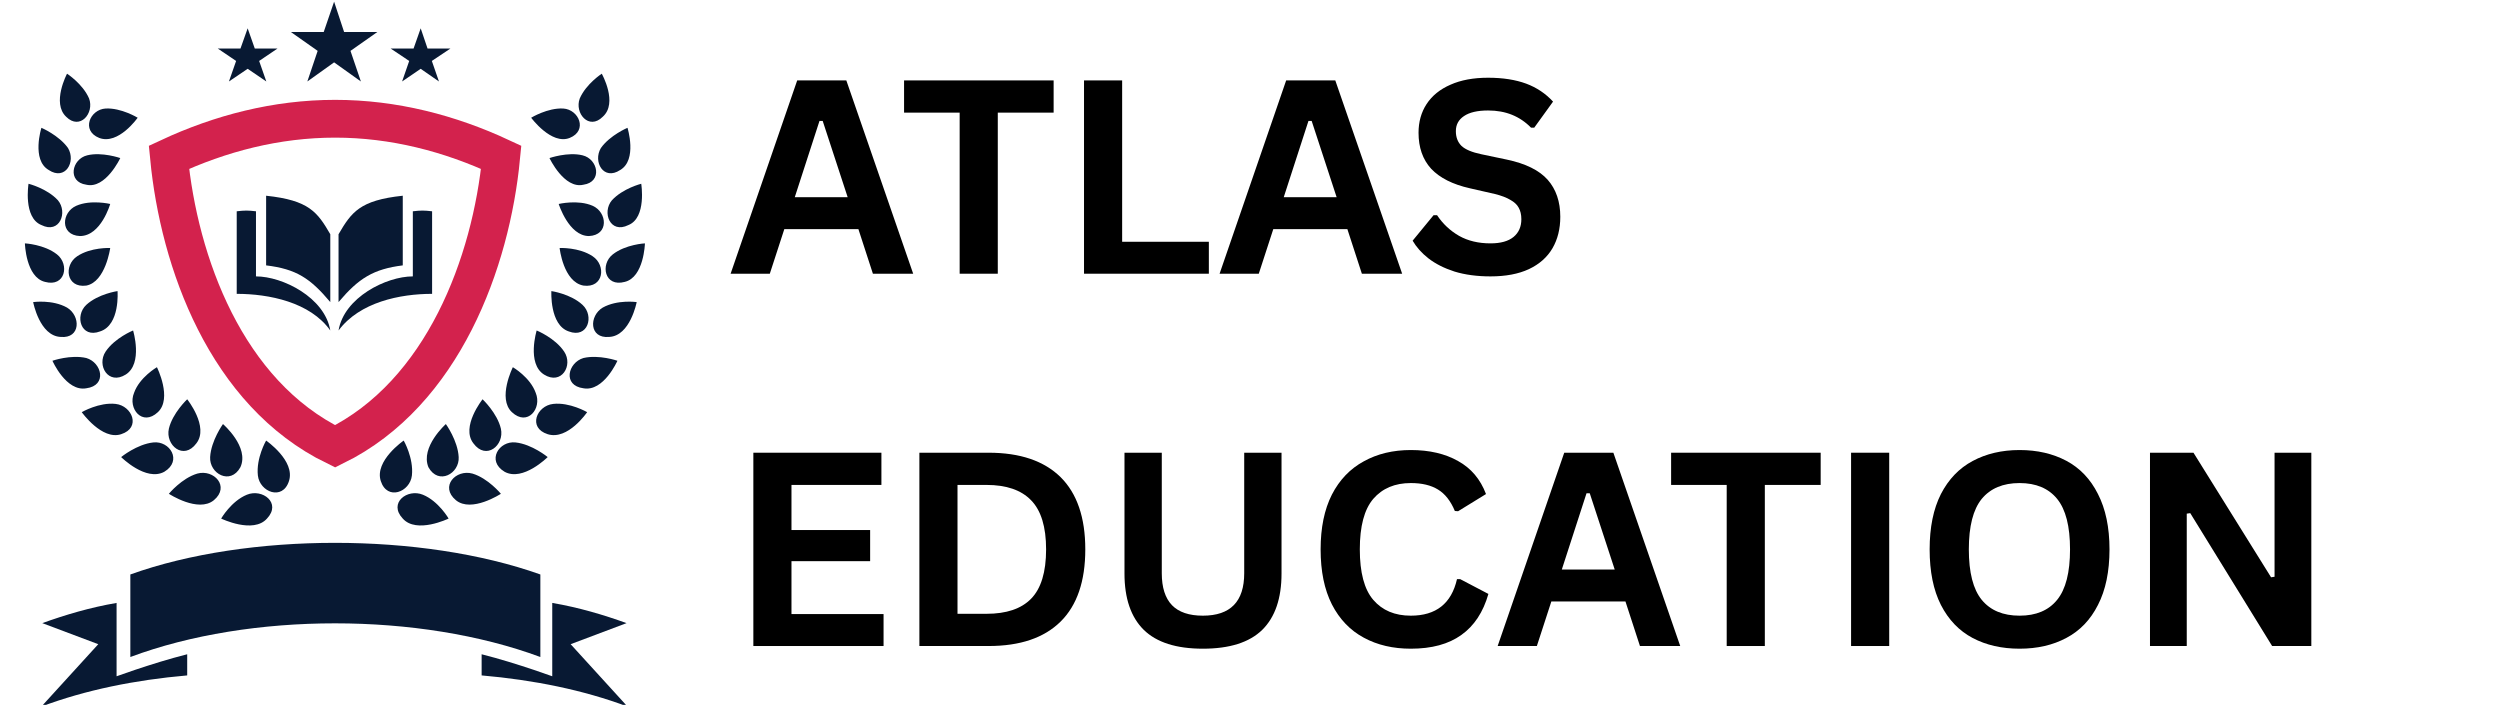
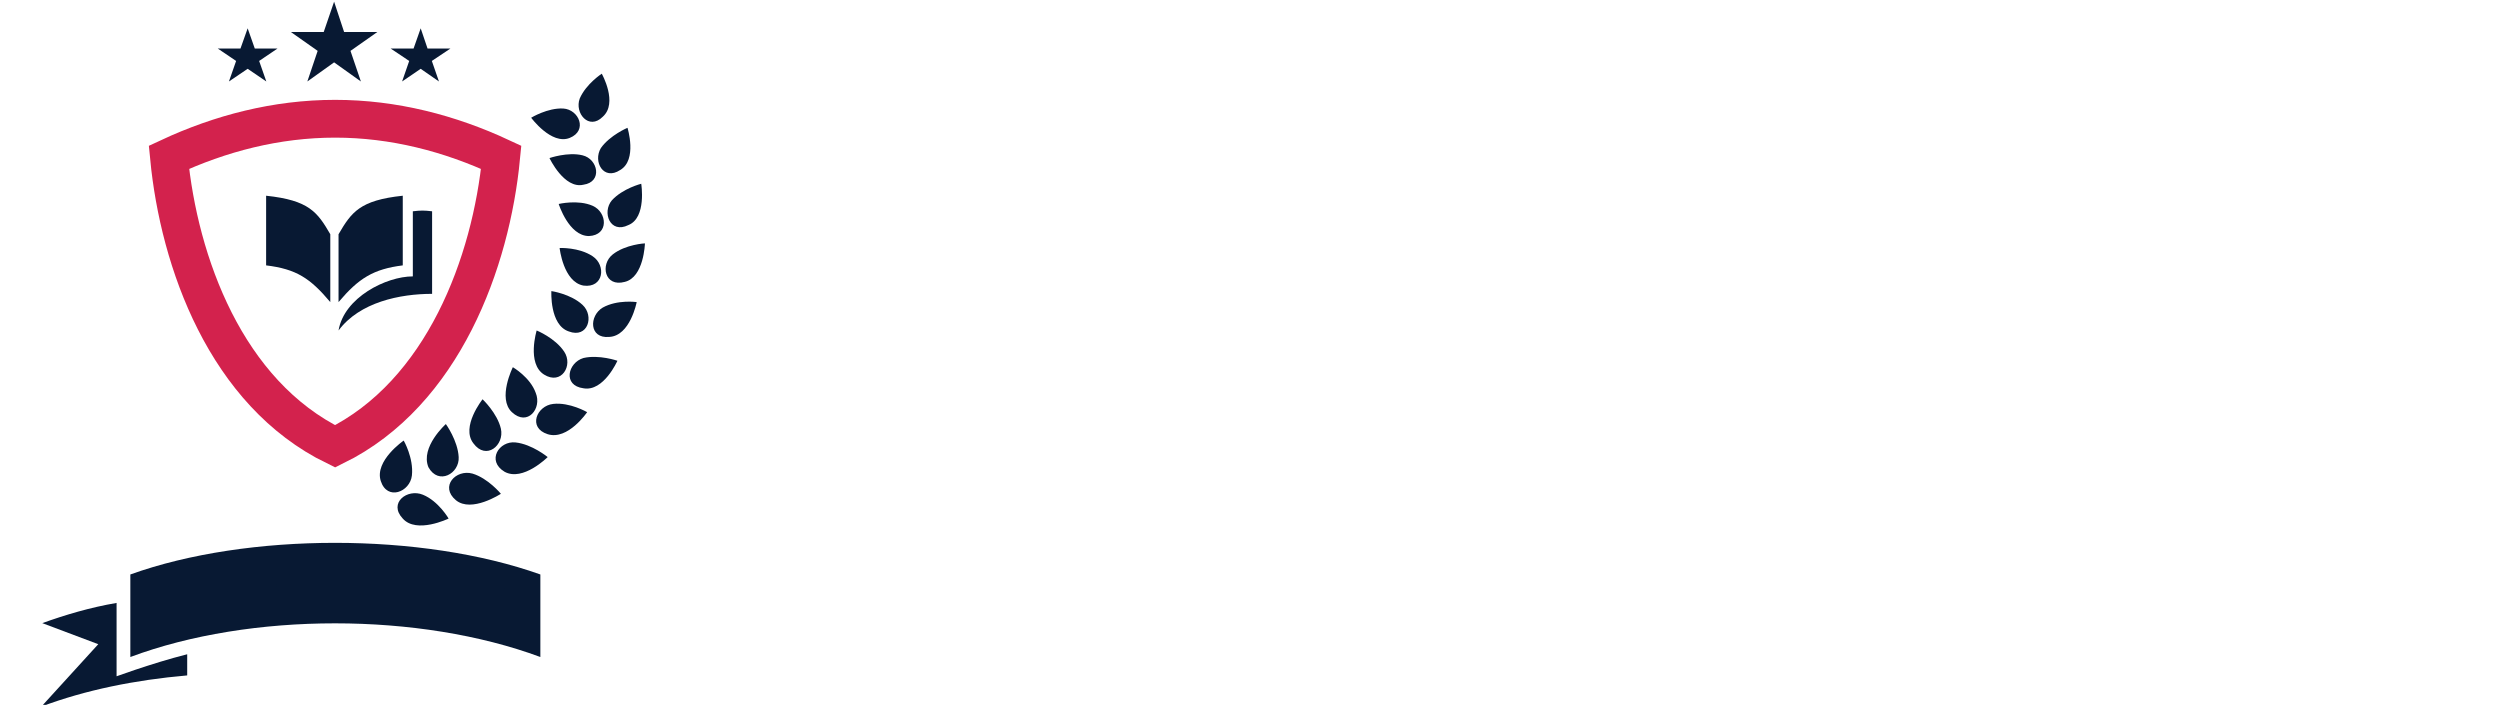
<svg xmlns="http://www.w3.org/2000/svg" width="194" zoomAndPan="magnify" viewBox="0 0 145.5 42" height="56" preserveAspectRatio="xMidYMid meet" version="1.0">
  <defs>
    <g />
    <clipPath id="e475a2134a">
      <path d="M 1.449 4 L 17 4 L 17 31 L 1.449 31 Z M 1.449 4 " clip-rule="nonzero" />
    </clipPath>
    <clipPath id="86f3eb2e16">
      <path d="M 1.449 0.098 L 42.473 0.098 L 42.473 41.023 L 1.449 41.023 Z M 1.449 0.098 " clip-rule="nonzero" />
    </clipPath>
    <clipPath id="0fde4a1a28">
-       <path d="M 28 35 L 37 35 L 37 41.023 L 28 41.023 Z M 28 35 " clip-rule="nonzero" />
-     </clipPath>
+       </clipPath>
    <clipPath id="fff255ae6f">
      <path d="M 2 35 L 11 35 L 11 41.023 L 2 41.023 Z M 2 35 " clip-rule="nonzero" />
    </clipPath>
    <clipPath id="232c0022a3">
      <path d="M 16 0.098 L 22 0.098 L 22 5 L 16 5 Z M 16 0.098 " clip-rule="nonzero" />
    </clipPath>
    <clipPath id="3c7b72b57a">
      <path d="M 42 0 L 137 0 L 137 41.023 L 42 41.023 Z M 42 0 " clip-rule="nonzero" />
    </clipPath>
    <clipPath id="766f504522">
      <path d="M 0.238 4 L 12 4 L 12 16 L 0.238 16 Z M 0.238 4 " clip-rule="nonzero" />
    </clipPath>
    <clipPath id="cc7089ee47">
-       <rect x="0" width="95" y="0" height="42" />
-     </clipPath>
+       </clipPath>
  </defs>
  <path fill="#081933" d="M 26.109 30.18 C 26.109 30.18 25.523 29.164 24.613 28.793 C 23.707 28.418 22.586 29.273 23.441 30.18 C 24.242 31.086 26.109 30.18 26.109 30.18 Z M 23.496 25.641 C 23.496 25.641 24.082 26.656 23.973 27.672 C 23.867 28.633 22.535 29.164 22.16 27.992 C 21.785 26.816 23.496 25.641 23.496 25.641 Z M 30.914 6.852 C 30.914 6.852 31.875 6.266 32.781 6.316 C 33.691 6.371 34.223 7.598 33.156 8.027 C 32.09 8.453 30.914 6.852 30.914 6.852 Z M 35.023 4.289 C 35.023 4.289 34.117 4.875 33.742 5.73 C 33.422 6.586 34.277 7.598 35.078 6.797 C 35.984 5.996 35.023 4.289 35.023 4.289 Z M 31.98 9.199 C 31.98 9.199 33.051 8.828 33.902 9.039 C 34.812 9.254 35.078 10.59 33.957 10.75 C 32.836 11.016 31.98 9.199 31.98 9.199 Z M 36.52 7.438 C 36.52 7.438 35.504 7.867 34.973 8.613 C 34.492 9.414 35.133 10.535 36.094 9.895 C 37.105 9.309 36.52 7.438 36.52 7.438 Z M 32.516 11.871 C 32.516 11.871 33.637 11.602 34.492 11.977 C 35.344 12.352 35.453 13.684 34.277 13.738 C 33.102 13.738 32.516 11.871 32.516 11.871 Z M 37.32 10.695 C 37.32 10.695 36.254 10.961 35.613 11.656 C 35.023 12.352 35.504 13.633 36.574 13.098 C 37.641 12.672 37.32 10.695 37.32 10.695 Z M 32.57 14.434 C 32.57 14.434 33.691 14.379 34.492 14.914 C 35.293 15.445 35.133 16.781 33.957 16.621 C 32.781 16.406 32.57 14.434 32.57 14.434 Z M 37.535 14.164 C 37.535 14.164 36.414 14.219 35.664 14.805 C 34.918 15.391 35.184 16.727 36.359 16.406 C 37.48 16.141 37.535 14.164 37.535 14.164 Z M 32.09 16.941 C 32.09 16.941 33.211 17.102 33.902 17.742 C 34.598 18.383 34.223 19.715 33.102 19.289 C 31.98 18.914 32.09 16.941 32.09 16.941 Z M 37.055 17.582 C 37.055 17.582 35.934 17.422 35.078 17.902 C 34.277 18.383 34.277 19.715 35.453 19.609 C 36.68 19.555 37.055 17.582 37.055 17.582 Z M 31.234 19.234 C 31.234 19.234 32.301 19.664 32.836 20.465 C 33.371 21.266 32.676 22.438 31.66 21.797 C 30.648 21.156 31.234 19.234 31.234 19.234 Z M 35.934 20.996 C 35.934 20.996 34.863 20.625 33.957 20.836 C 33.051 21.105 32.73 22.438 33.957 22.598 C 35.133 22.812 35.934 20.996 35.934 20.996 Z M 29.848 21.371 C 29.848 21.371 30.859 21.957 31.18 22.867 C 31.555 23.773 30.699 24.84 29.793 23.988 C 28.938 23.188 29.848 21.371 29.848 21.371 Z M 34.172 23.988 C 34.172 23.988 33.156 23.398 32.195 23.508 C 31.234 23.613 30.699 24.895 31.875 25.27 C 33.051 25.641 34.172 23.988 34.172 23.988 Z M 28.086 23.238 C 28.086 23.238 28.938 24.039 29.152 24.949 C 29.367 25.91 28.297 26.816 27.551 25.801 C 26.805 24.84 28.086 23.238 28.086 23.238 Z M 31.875 26.602 C 31.875 26.602 30.969 25.855 30.008 25.75 C 29.047 25.641 28.297 26.816 29.367 27.457 C 30.434 28.043 31.875 26.602 31.875 26.602 Z M 25.949 24.68 C 25.949 24.68 26.645 25.641 26.695 26.602 C 26.75 27.562 25.523 28.258 24.934 27.191 C 24.453 26.016 25.949 24.68 25.949 24.68 Z M 29.152 28.738 C 29.152 28.738 28.406 27.832 27.496 27.562 C 26.535 27.297 25.574 28.312 26.535 29.113 C 27.445 29.859 29.152 28.738 29.152 28.738 Z M 29.152 28.738 " fill-opacity="1" fill-rule="evenodd" />
  <g clip-path="url(#e475a2134a)">
-     <path fill="#081933" d="M 12.871 30.18 C 12.871 30.18 13.457 29.164 14.367 28.793 C 15.273 28.418 16.395 29.273 15.539 30.18 C 14.738 31.086 12.871 30.18 12.871 30.18 Z M 15.488 25.641 C 15.488 25.641 14.898 26.656 15.008 27.672 C 15.113 28.633 16.449 29.164 16.82 27.992 C 17.195 26.816 15.488 25.641 15.488 25.641 Z M 8.012 6.852 C 8.012 6.852 7.051 6.266 6.145 6.316 C 5.238 6.371 4.703 7.598 5.773 8.027 C 6.891 8.453 8.012 6.852 8.012 6.852 Z M 3.902 4.289 C 3.902 4.289 4.812 4.875 5.184 5.73 C 5.504 6.586 4.652 7.598 3.852 6.797 C 2.996 5.996 3.902 4.289 3.902 4.289 Z M 7 9.199 C 7 9.199 5.934 8.828 5.078 9.039 C 4.172 9.254 3.902 10.59 5.023 10.75 C 6.145 11.016 7 9.199 7 9.199 Z M 2.41 7.438 C 2.41 7.438 3.422 7.867 3.957 8.613 C 4.438 9.414 3.797 10.535 2.836 9.895 C 1.82 9.309 2.41 7.438 2.41 7.438 Z M 6.414 11.871 C 6.414 11.871 5.293 11.602 4.438 11.977 C 3.582 12.352 3.477 13.684 4.652 13.738 C 5.879 13.738 6.414 11.871 6.414 11.871 Z M 1.66 10.695 C 1.66 10.695 2.73 10.961 3.371 11.656 C 3.957 12.352 3.477 13.633 2.41 13.098 C 1.34 12.672 1.66 10.695 1.66 10.695 Z M 6.414 14.434 C 6.414 14.434 5.293 14.379 4.492 14.914 C 3.691 15.445 3.852 16.781 5.023 16.621 C 6.145 16.406 6.414 14.434 6.414 14.434 Z M 1.449 14.164 C 1.449 14.164 2.57 14.219 3.316 14.805 C 4.062 15.391 3.797 16.727 2.621 16.406 C 1.5 16.141 1.449 14.164 1.449 14.164 Z M 6.84 16.941 C 6.84 16.941 5.719 17.102 5.023 17.742 C 4.332 18.383 4.703 19.715 5.824 19.289 C 7 18.914 6.84 16.941 6.84 16.941 Z M 1.93 17.582 C 1.93 17.582 3.051 17.422 3.902 17.902 C 4.703 18.383 4.703 19.715 3.531 19.609 C 2.301 19.555 1.93 17.582 1.93 17.582 Z M 7.746 19.234 C 7.746 19.234 6.68 19.664 6.145 20.465 C 5.613 21.266 6.305 22.438 7.32 21.797 C 8.332 21.156 7.746 19.234 7.746 19.234 Z M 3.051 20.996 C 3.051 20.996 4.117 20.625 5.023 20.836 C 5.934 21.105 6.25 22.438 5.023 22.598 C 3.852 22.812 3.051 20.996 3.051 20.996 Z M 9.133 21.371 C 9.133 21.371 8.121 21.957 7.801 22.867 C 7.426 23.773 8.281 24.84 9.188 23.988 C 10.043 23.188 9.133 21.371 9.133 21.371 Z M 4.758 23.988 C 4.758 23.988 5.773 23.398 6.73 23.508 C 7.691 23.613 8.227 24.895 7.051 25.27 C 5.934 25.641 4.758 23.988 4.758 23.988 Z M 10.895 23.238 C 10.895 23.238 10.043 24.039 9.828 24.949 C 9.613 25.91 10.684 26.816 11.43 25.801 C 12.176 24.84 10.895 23.238 10.895 23.238 Z M 7.051 26.602 C 7.051 26.602 7.961 25.855 8.922 25.75 C 9.883 25.641 10.629 26.816 9.562 27.457 C 8.492 28.043 7.051 26.602 7.051 26.602 Z M 12.977 24.68 C 12.977 24.68 12.285 25.641 12.23 26.602 C 12.176 27.562 13.406 28.258 13.992 27.191 C 14.527 26.016 12.977 24.68 12.977 24.68 Z M 9.828 28.738 C 9.828 28.738 10.574 27.832 11.484 27.562 C 12.445 27.297 13.406 28.312 12.445 29.113 C 11.535 29.859 9.828 28.738 9.828 28.738 Z M 9.828 28.738 " fill-opacity="1" fill-rule="evenodd" />
-   </g>
+     </g>
  <g clip-path="url(#86f3eb2e16)">
    <path stroke-linecap="butt" transform="matrix(0.733, 0, 0, 0.733, 1.448, 0.099)" fill="none" stroke-linejoin="miter" d="M 24.632 35.304 C 33.228 31.081 37.019 20.656 37.819 12.354 C 33.74 10.455 29.293 9.293 24.632 9.293 C 19.966 9.293 15.519 10.455 11.44 12.354 C 12.24 20.656 15.956 31.081 24.632 35.304 Z M 24.632 35.304 " stroke="#d3224d" stroke-width="3" stroke-opacity="1" stroke-miterlimit="22.926" />
  </g>
  <g clip-path="url(#0fde4a1a28)">
    <path fill="#081933" d="M 36.52 41.121 C 33.957 40.16 31.074 39.574 28.031 39.309 L 28.031 38.078 C 29.098 38.348 30.113 38.668 31.074 38.988 L 32.141 39.359 L 32.141 35.09 C 33.691 35.355 35.133 35.785 36.465 36.266 L 33.211 37.492 Z M 36.52 41.121 " fill-opacity="1" fill-rule="evenodd" />
  </g>
  <g clip-path="url(#fff255ae6f)">
    <path fill="#081933" d="M 2.41 41.121 C 4.969 40.16 7.852 39.574 10.895 39.309 L 10.895 38.078 C 9.828 38.348 8.812 38.668 7.852 38.988 L 6.785 39.359 L 6.785 35.09 C 5.238 35.355 3.797 35.785 2.461 36.266 L 5.719 37.492 Z M 2.41 41.121 " fill-opacity="1" fill-rule="evenodd" />
  </g>
  <path fill="#081933" d="M 7.586 33.434 L 7.586 38.238 C 14.578 35.625 24.402 35.625 31.449 38.238 L 31.449 33.434 C 24.562 30.98 14.418 30.98 7.586 33.434 Z M 7.586 33.434 " fill-opacity="1" fill-rule="evenodd" />
  <path fill="#081933" d="M 9.027 34.184 L 9.508 34.074 C 9.562 34.074 9.613 34.023 9.668 34.023 C 9.773 33.969 9.828 33.969 9.883 33.969 C 9.934 33.969 9.988 33.969 9.988 33.969 C 9.988 34.023 9.988 34.023 9.934 34.023 C 9.883 34.023 9.828 34.074 9.773 34.129 C 9.773 34.184 9.773 34.289 9.773 34.449 C 9.828 34.609 9.828 34.77 9.883 34.93 C 9.934 35.195 10.043 35.41 10.094 35.516 C 10.148 35.625 10.203 35.676 10.309 35.73 C 10.414 35.785 10.523 35.785 10.684 35.73 C 10.844 35.676 10.949 35.625 11.004 35.57 C 11.055 35.465 11.109 35.355 11.055 35.25 C 11.055 35.09 11.004 34.824 10.895 34.449 C 10.844 34.234 10.789 34.074 10.734 34.023 C 10.684 33.969 10.629 33.914 10.523 33.914 C 10.469 33.914 10.414 33.914 10.414 33.863 C 10.414 33.809 10.414 33.809 10.469 33.809 C 10.469 33.809 10.523 33.809 10.574 33.809 C 10.629 33.809 10.684 33.809 10.734 33.754 C 10.789 33.754 10.844 33.703 10.949 33.703 C 11.004 33.703 11.055 33.648 11.055 33.648 C 11.109 33.648 11.109 33.648 11.164 33.648 C 11.164 33.648 11.164 33.703 11.109 33.703 C 11.055 33.703 11.004 33.754 11.004 33.809 C 10.949 33.863 10.949 33.914 11.004 34.023 C 11.004 34.129 11.055 34.395 11.164 34.77 C 11.215 35.035 11.27 35.25 11.215 35.355 C 11.215 35.465 11.109 35.625 11.004 35.676 C 10.895 35.785 10.734 35.836 10.523 35.891 C 10.363 35.945 10.254 35.945 10.094 35.945 C 9.988 35.945 9.883 35.945 9.773 35.891 C 9.723 35.836 9.613 35.785 9.562 35.73 C 9.508 35.676 9.453 35.57 9.453 35.41 L 9.242 34.609 C 9.188 34.504 9.188 34.395 9.133 34.344 C 9.082 34.289 9.082 34.234 9.027 34.234 C 8.973 34.234 8.973 34.234 8.867 34.234 C 8.812 34.234 8.812 34.234 8.812 34.234 C 8.812 34.234 8.812 34.234 8.812 34.184 C 8.973 34.184 9.027 34.184 9.027 34.184 Z M 12.07 33.488 C 12.656 33.969 13.137 34.344 13.566 34.609 C 13.566 34.555 13.566 34.504 13.566 34.449 L 13.457 33.863 C 13.406 33.703 13.406 33.594 13.352 33.543 C 13.297 33.488 13.297 33.434 13.246 33.434 C 13.191 33.434 13.137 33.383 13.031 33.383 C 12.977 33.383 12.977 33.383 12.977 33.328 C 12.977 33.273 12.977 33.273 13.031 33.273 L 13.086 33.273 C 13.137 33.273 13.246 33.273 13.352 33.223 C 13.512 33.223 13.617 33.168 13.672 33.168 C 13.727 33.168 13.727 33.168 13.727 33.168 C 13.777 33.168 13.777 33.168 13.777 33.223 C 13.777 33.273 13.777 33.273 13.727 33.273 C 13.672 33.273 13.617 33.328 13.566 33.383 C 13.512 33.434 13.512 33.543 13.512 33.703 L 13.672 34.555 L 13.777 35.195 C 13.777 35.25 13.777 35.305 13.727 35.305 C 13.727 35.305 13.727 35.305 13.672 35.305 C 13.672 35.305 13.566 35.25 13.406 35.145 C 13.246 35.035 13.031 34.875 12.711 34.609 C 12.391 34.395 12.176 34.184 12.07 34.074 C 12.07 34.129 12.125 34.344 12.23 34.824 C 12.285 34.984 12.285 35.09 12.336 35.195 C 12.391 35.305 12.445 35.355 12.496 35.355 C 12.551 35.355 12.656 35.41 12.711 35.355 C 12.766 35.355 12.766 35.355 12.766 35.41 C 12.766 35.465 12.766 35.465 12.711 35.465 C 12.711 35.465 12.656 35.465 12.605 35.465 C 12.551 35.465 12.445 35.465 12.391 35.516 C 12.23 35.57 12.125 35.57 12.07 35.57 C 12.016 35.57 12.016 35.57 11.965 35.57 C 11.91 35.57 11.91 35.57 11.91 35.516 C 11.91 35.516 11.91 35.465 12.016 35.465 C 12.125 35.41 12.176 35.355 12.23 35.305 C 12.23 35.25 12.23 35.145 12.23 34.984 C 12.125 34.449 12.07 34.129 12.016 34.023 C 11.965 33.914 11.91 33.809 11.855 33.703 C 11.75 33.594 11.695 33.594 11.59 33.594 C 11.535 33.594 11.535 33.594 11.535 33.543 C 11.535 33.488 11.535 33.488 11.59 33.488 C 11.59 33.488 11.59 33.488 11.645 33.488 C 11.645 33.488 11.695 33.488 11.75 33.488 C 11.855 33.488 11.965 33.488 12.07 33.488 Z M 14.152 33.113 C 14.207 33.113 14.258 33.113 14.367 33.113 C 14.473 33.113 14.527 33.113 14.578 33.113 L 15.059 33.062 C 15.113 33.062 15.113 33.062 15.113 33.113 C 15.113 33.113 15.113 33.168 15.059 33.168 C 14.953 33.168 14.898 33.223 14.898 33.223 C 14.898 33.223 14.848 33.273 14.848 33.383 C 14.848 33.488 14.848 33.648 14.898 33.914 C 14.953 34.234 14.953 34.504 15.008 34.664 C 15.059 34.824 15.059 34.93 15.113 34.984 C 15.168 35.035 15.219 35.035 15.273 35.035 C 15.328 35.035 15.328 35.035 15.379 35.09 C 15.379 35.145 15.379 35.145 15.328 35.145 L 15.273 35.145 C 15.059 35.145 14.953 35.145 14.848 35.195 C 14.688 35.195 14.578 35.25 14.527 35.25 C 14.473 35.25 14.473 35.25 14.418 35.25 C 14.367 35.25 14.367 35.25 14.367 35.195 C 14.367 35.195 14.367 35.145 14.418 35.145 C 14.527 35.145 14.578 35.09 14.578 35.035 C 14.578 34.984 14.633 34.875 14.578 34.77 C 14.578 34.609 14.527 34.395 14.527 34.074 C 14.473 33.754 14.473 33.543 14.418 33.434 C 14.418 33.328 14.367 33.273 14.312 33.223 C 14.258 33.223 14.207 33.168 14.152 33.168 C 14.098 33.168 14.098 33.168 14.152 33.113 C 14.098 33.113 14.098 33.113 14.152 33.113 Z M 16.609 34.984 L 16.5 34.984 L 16.18 34.234 C 16.074 34.074 15.969 33.809 15.859 33.543 C 15.754 33.273 15.648 33.113 15.594 33.062 C 15.539 33.008 15.539 33.008 15.488 32.953 C 15.488 32.953 15.434 32.953 15.379 32.953 C 15.328 32.953 15.328 32.953 15.328 32.902 C 15.328 32.848 15.328 32.848 15.379 32.848 L 15.809 32.848 C 15.969 32.848 16.074 32.848 16.234 32.793 C 16.289 32.793 16.289 32.793 16.289 32.793 C 16.34 32.793 16.34 32.793 16.34 32.848 C 16.34 32.848 16.34 32.902 16.289 32.902 C 16.18 32.902 16.129 33.008 16.129 33.062 C 16.129 33.223 16.289 33.648 16.609 34.344 C 16.66 34.129 16.77 33.863 16.82 33.648 L 16.93 33.223 C 16.93 33.168 16.93 33.113 16.93 33.062 C 16.93 33.008 16.93 32.953 16.875 32.953 C 16.82 32.902 16.82 32.902 16.77 32.902 C 16.715 32.902 16.715 32.902 16.715 32.848 C 16.715 32.793 16.715 32.793 16.77 32.793 C 16.82 32.793 16.82 32.793 16.875 32.793 C 16.98 32.793 17.035 32.793 17.09 32.793 C 17.141 32.793 17.25 32.793 17.301 32.793 C 17.355 32.793 17.355 32.793 17.41 32.793 C 17.461 32.793 17.461 32.793 17.461 32.848 C 17.461 32.848 17.461 32.902 17.41 32.902 C 17.355 32.902 17.301 32.953 17.25 32.953 C 17.195 33.008 17.195 33.062 17.141 33.113 C 17.09 33.168 17.035 33.328 16.98 33.594 L 16.77 34.344 C 16.715 34.609 16.609 34.875 16.609 34.984 Z M 19.438 32.793 C 19.492 32.953 19.492 33.113 19.543 33.273 C 19.543 33.328 19.543 33.328 19.492 33.328 C 19.492 33.328 19.438 33.328 19.438 33.273 C 19.328 33.113 19.223 33.008 19.117 32.953 C 19.012 32.902 18.902 32.902 18.742 32.902 C 18.637 32.902 18.582 32.902 18.477 32.902 C 18.477 33.062 18.477 33.273 18.477 33.488 C 18.477 33.543 18.477 33.594 18.477 33.703 L 18.582 33.703 C 18.637 33.703 18.742 33.703 18.797 33.648 C 18.852 33.648 18.902 33.594 18.957 33.543 C 19.012 33.488 19.012 33.434 19.012 33.434 C 19.012 33.383 19.012 33.383 19.062 33.383 C 19.117 33.383 19.117 33.383 19.117 33.434 C 19.117 33.488 19.117 33.703 19.117 34.023 C 19.117 34.074 19.117 34.129 19.117 34.129 C 19.117 34.184 19.117 34.184 19.062 34.184 C 19.062 34.184 19.012 34.129 19.012 34.074 C 19.012 33.969 18.957 33.914 18.852 33.863 C 18.797 33.809 18.637 33.809 18.477 33.809 C 18.477 33.969 18.477 34.074 18.477 34.129 C 18.477 34.344 18.477 34.504 18.477 34.555 C 18.477 34.609 18.531 34.664 18.582 34.664 C 18.637 34.715 18.691 34.715 18.797 34.715 C 19.172 34.715 19.438 34.609 19.598 34.344 C 19.598 34.289 19.652 34.289 19.652 34.289 C 19.703 34.289 19.703 34.289 19.703 34.344 L 19.703 34.395 L 19.598 34.824 L 19.012 34.824 C 18.852 34.824 18.691 34.824 18.582 34.824 C 18.422 34.824 18.316 34.824 18.262 34.824 C 18.156 34.824 18.051 34.824 17.891 34.824 L 17.836 34.824 C 17.781 34.824 17.781 34.824 17.781 34.77 C 17.781 34.715 17.781 34.715 17.836 34.715 C 17.941 34.715 17.996 34.664 18.051 34.609 C 18.102 34.555 18.102 34.449 18.102 34.289 L 18.102 33.488 C 18.102 33.223 18.102 33.062 18.102 33.008 C 18.102 32.953 18.102 32.902 18.051 32.902 C 17.996 32.902 17.941 32.848 17.891 32.848 C 17.836 32.848 17.836 32.848 17.836 32.793 C 17.836 32.742 17.836 32.742 17.891 32.742 L 18.262 32.742 Z M 21.039 33.809 C 21.199 33.809 21.305 33.863 21.359 33.969 C 21.465 34.023 21.52 34.184 21.57 34.344 C 21.625 34.504 21.625 34.664 21.68 34.715 C 21.73 34.77 21.785 34.824 21.891 34.824 C 21.945 34.824 21.945 34.824 21.945 34.875 C 21.945 34.93 21.891 34.93 21.84 34.93 L 21.25 34.875 C 21.199 34.824 21.145 34.715 21.145 34.555 C 21.145 34.344 21.09 34.184 21.09 34.129 C 21.039 34.023 21.039 33.969 20.984 33.914 C 20.93 33.863 20.879 33.863 20.77 33.863 C 20.77 33.863 20.719 33.863 20.664 33.863 C 20.664 34.234 20.609 34.449 20.609 34.555 C 20.609 34.664 20.609 34.715 20.664 34.715 C 20.719 34.77 20.77 34.77 20.824 34.77 C 20.879 34.77 20.879 34.77 20.879 34.824 C 20.879 34.875 20.879 34.875 20.824 34.875 L 20.344 34.824 C 20.289 34.824 20.184 34.824 20.078 34.824 C 19.969 34.824 19.918 34.824 19.918 34.824 C 19.863 34.824 19.863 34.824 19.863 34.77 C 19.863 34.715 19.863 34.715 19.918 34.715 C 19.969 34.715 20.023 34.715 20.078 34.664 C 20.129 34.609 20.184 34.504 20.184 34.289 L 20.184 34.023 L 20.238 33.434 C 20.238 33.168 20.238 32.953 20.238 32.902 C 20.238 32.848 20.133 32.793 20.023 32.793 C 19.969 32.793 19.969 32.793 19.969 32.742 C 19.969 32.688 20.023 32.688 20.078 32.688 C 20.398 32.688 20.609 32.688 20.824 32.688 C 20.93 32.688 20.984 32.688 21.09 32.688 C 21.305 32.688 21.52 32.742 21.625 32.848 C 21.73 32.953 21.84 33.062 21.785 33.223 C 21.785 33.328 21.73 33.434 21.68 33.488 C 21.625 33.543 21.52 33.648 21.41 33.648 C 21.25 33.809 21.145 33.809 21.039 33.809 Z M 20.609 33.754 C 20.664 33.754 20.664 33.754 20.664 33.754 C 20.77 33.754 20.824 33.754 20.93 33.703 C 21.039 33.648 21.09 33.594 21.145 33.543 C 21.199 33.488 21.199 33.383 21.199 33.328 C 21.199 33.223 21.145 33.113 21.09 33.008 C 21.039 32.953 20.93 32.902 20.77 32.902 C 20.719 32.902 20.664 32.902 20.609 32.902 Z M 23.492 33.113 L 23.547 33.062 C 23.547 33.008 23.602 33.008 23.602 33.008 C 23.652 33.008 23.652 33.062 23.652 33.062 L 23.652 33.543 C 23.652 33.594 23.652 33.594 23.602 33.594 L 23.547 33.594 C 23.547 33.594 23.547 33.543 23.492 33.488 C 23.441 33.383 23.387 33.273 23.281 33.223 C 23.172 33.113 23.066 33.062 22.961 33.062 C 22.852 33.062 22.746 33.062 22.691 33.113 C 22.641 33.168 22.586 33.223 22.586 33.328 C 22.586 33.383 22.586 33.488 22.641 33.543 C 22.691 33.594 22.801 33.648 22.961 33.754 C 23.227 33.863 23.387 33.969 23.492 34.129 C 23.602 34.234 23.602 34.395 23.602 34.555 C 23.602 34.715 23.547 34.824 23.441 34.93 C 23.332 35.035 23.281 35.09 23.172 35.145 C 23.066 35.195 22.961 35.195 22.801 35.195 C 22.691 35.195 22.641 35.145 22.531 35.145 C 22.426 35.09 22.371 35.035 22.266 34.984 C 22.266 34.984 22.211 35.035 22.211 35.09 C 22.211 35.145 22.16 35.145 22.16 35.145 C 22.16 35.145 22.105 35.09 22.105 35.035 L 22.105 34.395 C 22.105 34.344 22.105 34.344 22.16 34.344 C 22.16 34.344 22.211 34.395 22.211 34.449 C 22.266 34.609 22.32 34.77 22.426 34.875 C 22.531 34.984 22.641 35.035 22.801 35.09 C 22.906 35.09 23.012 35.09 23.121 35.035 C 23.227 34.984 23.227 34.875 23.281 34.824 C 23.281 34.715 23.281 34.664 23.227 34.555 C 23.172 34.504 23.066 34.395 22.852 34.344 C 22.691 34.289 22.586 34.184 22.48 34.129 C 22.426 34.074 22.32 33.969 22.32 33.914 C 22.266 33.809 22.266 33.703 22.266 33.648 C 22.266 33.488 22.371 33.328 22.48 33.273 C 22.641 33.168 22.801 33.113 23.012 33.168 C 23.172 32.953 23.332 33.008 23.492 33.113 Z M 24.188 33.113 C 24.242 33.113 24.293 33.113 24.402 33.168 C 24.508 33.168 24.562 33.223 24.613 33.223 L 25.094 33.273 C 25.148 33.273 25.148 33.273 25.148 33.328 C 25.148 33.328 25.148 33.383 25.094 33.383 C 24.988 33.383 24.934 33.383 24.934 33.383 C 24.883 33.383 24.883 33.434 24.828 33.543 C 24.773 33.594 24.773 33.809 24.723 34.074 C 24.668 34.395 24.613 34.664 24.613 34.824 C 24.613 34.984 24.613 35.09 24.613 35.145 C 24.613 35.195 24.668 35.195 24.773 35.25 C 24.828 35.25 24.828 35.25 24.828 35.305 C 24.828 35.355 24.773 35.355 24.723 35.355 L 24.668 35.355 C 24.453 35.305 24.348 35.305 24.293 35.25 C 24.133 35.25 24.027 35.195 23.922 35.195 C 23.867 35.195 23.867 35.195 23.812 35.195 C 23.762 35.195 23.762 35.195 23.762 35.145 C 23.762 35.145 23.762 35.09 23.812 35.09 C 23.922 35.09 23.973 35.09 24.027 35.035 C 24.082 34.984 24.082 34.93 24.133 34.77 C 24.188 34.609 24.188 34.395 24.242 34.129 C 24.293 33.809 24.293 33.594 24.293 33.488 C 24.293 33.383 24.293 33.328 24.293 33.273 C 24.293 33.223 24.242 33.223 24.133 33.223 C 24.082 33.223 24.082 33.168 24.082 33.168 C 24.133 33.113 24.188 33.113 24.188 33.113 Z M 25.469 33.273 C 26.004 33.383 26.375 33.488 26.645 33.543 C 26.855 33.594 27.07 33.594 27.285 33.648 C 27.391 33.648 27.445 33.648 27.496 33.703 C 27.496 33.703 27.551 33.703 27.605 33.703 C 27.605 33.754 27.605 33.809 27.605 33.969 L 27.605 34.234 C 27.605 34.289 27.551 34.289 27.551 34.289 C 27.551 34.289 27.496 34.234 27.496 34.184 C 27.496 34.074 27.445 34.023 27.391 33.914 C 27.336 33.863 27.285 33.809 27.176 33.754 C 27.125 33.703 26.965 33.703 26.805 33.648 C 26.75 33.809 26.695 34.023 26.645 34.234 C 26.59 34.504 26.535 34.715 26.535 34.93 C 26.484 35.145 26.484 35.305 26.484 35.355 C 26.484 35.41 26.484 35.465 26.535 35.465 C 26.59 35.516 26.645 35.516 26.75 35.57 C 26.805 35.57 26.805 35.625 26.805 35.625 C 26.805 35.676 26.805 35.676 26.75 35.676 L 26.695 35.676 L 26.375 35.625 C 26.109 35.57 26.004 35.57 25.949 35.516 L 25.734 35.465 C 25.734 35.465 25.684 35.465 25.629 35.465 C 25.629 35.465 25.574 35.465 25.574 35.41 C 25.574 35.355 25.629 35.355 25.629 35.355 C 25.734 35.355 25.789 35.355 25.844 35.355 C 25.895 35.305 25.949 35.25 25.949 35.195 C 26.004 35.09 26.004 34.93 26.055 34.664 C 26.164 34.234 26.215 33.863 26.215 33.594 C 26.055 33.543 25.949 33.543 25.844 33.543 C 25.789 33.543 25.684 33.543 25.629 33.594 C 25.523 33.648 25.469 33.703 25.414 33.809 C 25.414 33.863 25.363 33.863 25.363 33.863 C 25.309 33.863 25.309 33.863 25.309 33.809 C 25.309 33.809 25.309 33.754 25.363 33.594 C 25.414 33.434 25.469 33.328 25.469 33.273 Z M 28.832 34.93 C 29.207 34.609 29.418 34.449 29.418 34.344 L 29.418 34.289 C 29.418 34.234 29.367 34.234 29.312 34.184 C 29.258 34.184 29.258 34.129 29.258 34.129 C 29.258 34.074 29.312 34.074 29.312 34.074 C 29.312 34.074 29.312 34.074 29.367 34.074 C 29.473 34.129 29.578 34.129 29.633 34.184 C 29.688 34.184 29.793 34.234 29.898 34.234 L 29.953 34.234 C 30.008 34.234 30.008 34.234 30.008 34.289 C 30.008 34.289 30.008 34.344 29.953 34.344 C 29.898 34.344 29.793 34.344 29.738 34.344 C 29.688 34.344 29.578 34.395 29.473 34.504 C 29.367 34.609 29.258 34.715 29.098 34.824 C 28.938 34.93 28.887 35.035 28.887 35.035 C 28.887 35.09 28.832 35.195 28.777 35.355 C 28.727 35.625 28.672 35.836 28.672 35.891 C 28.672 35.945 28.727 35.996 28.832 36.051 C 28.887 36.051 28.887 36.105 28.887 36.105 C 28.887 36.156 28.832 36.156 28.832 36.156 C 28.777 36.156 28.727 36.105 28.566 36.105 C 28.512 36.105 28.457 36.051 28.406 36.051 C 28.297 35.996 28.191 35.996 28.031 35.996 C 27.977 35.996 27.977 35.996 27.977 35.996 C 27.926 35.996 27.926 35.945 27.926 35.945 C 27.926 35.945 27.926 35.891 27.977 35.891 C 28.086 35.891 28.137 35.891 28.191 35.836 C 28.246 35.785 28.297 35.676 28.297 35.465 C 28.352 35.305 28.352 35.195 28.352 35.145 C 28.352 35.09 28.297 34.984 28.246 34.77 C 28.191 34.609 28.137 34.449 28.086 34.289 C 28.031 34.129 27.977 34.023 27.926 33.969 C 27.871 33.914 27.816 33.863 27.766 33.863 C 27.711 33.863 27.711 33.809 27.711 33.809 C 27.711 33.754 27.766 33.754 27.766 33.754 L 27.816 33.754 C 27.977 33.809 28.086 33.863 28.137 33.863 C 28.246 33.914 28.406 33.914 28.512 33.969 C 28.566 33.969 28.566 33.969 28.566 33.969 C 28.617 33.969 28.617 33.969 28.617 34.023 L 28.566 34.074 C 28.457 34.074 28.406 34.074 28.406 34.129 C 28.566 34.184 28.617 34.449 28.832 34.93 Z M 28.832 34.93 " fill-opacity="1" fill-rule="nonzero" />
  <g clip-path="url(#232c0022a3)">
    <path fill="#081933" d="M 19.445 0.098 L 20.027 1.863 L 21.961 1.863 L 20.398 2.961 L 21.004 4.742 L 19.445 3.629 L 17.887 4.742 L 18.488 2.961 L 16.93 1.863 L 18.84 1.863 Z M 19.445 0.098 " fill-opacity="1" fill-rule="evenodd" />
  </g>
  <path fill="#081933" d="M 24.484 1.648 L 24.883 2.824 L 26.215 2.824 L 25.133 3.547 L 25.547 4.742 L 24.484 4.004 L 23.402 4.742 L 23.816 3.547 L 22.734 2.824 L 24.07 2.824 Z M 24.484 1.648 " fill-opacity="1" fill-rule="evenodd" />
  <path fill="#081933" d="M 14.414 1.648 L 14.828 2.824 L 16.152 2.824 L 15.082 3.547 L 15.5 4.742 L 14.414 4.004 L 13.324 4.742 L 13.742 3.547 L 12.672 2.824 L 13.996 2.824 Z M 14.414 1.648 " fill-opacity="1" fill-rule="evenodd" />
-   <path fill="#081933" d="M 19.223 19.234 C 18.902 17.312 16.449 16.086 14.898 16.086 L 14.898 12.297 C 14.418 12.242 14.258 12.242 13.777 12.297 L 13.777 17.102 C 15.648 17.102 18.051 17.582 19.223 19.234 Z M 19.223 19.234 " fill-opacity="1" fill-rule="evenodd" />
  <path fill="#081933" d="M 19.703 19.234 C 20.023 17.312 22.48 16.086 24.027 16.086 L 24.027 12.297 C 24.508 12.242 24.668 12.242 25.148 12.297 L 25.148 17.102 C 23.281 17.102 20.934 17.582 19.703 19.234 Z M 19.703 19.234 " fill-opacity="1" fill-rule="evenodd" />
  <path fill="#081933" d="M 19.223 17.582 L 19.223 13.633 C 18.477 12.352 17.996 11.656 15.488 11.391 L 15.488 15.445 C 17.25 15.66 18.051 16.191 19.223 17.582 Z M 19.223 17.582 " fill-opacity="1" fill-rule="evenodd" />
  <path fill="#081933" d="M 19.703 17.582 L 19.703 13.633 C 20.453 12.352 20.934 11.656 23.441 11.391 L 23.441 15.445 C 21.734 15.66 20.879 16.191 19.703 17.582 Z M 19.703 17.582 " fill-opacity="1" fill-rule="evenodd" />
  <g clip-path="url(#3c7b72b57a)">
    <g transform="matrix(1, 0, 0, 1, 42, 0)">
      <g clip-path="url(#cc7089ee47)">
        <g clip-path="url(#766f504522)">
          <g fill="#000000" fill-opacity="1">
            <g transform="translate(0.35, 15.93)">
              <g>
                <path d="M 10.797 0 L 8.453 0 L 7.609 -2.594 L 3.297 -2.594 L 2.453 0 L 0.172 0 L 4.047 -11.25 L 6.906 -11.25 Z M 5.344 -8.891 L 3.906 -4.453 L 6.984 -4.453 L 5.531 -8.891 Z M 5.344 -8.891 " />
              </g>
            </g>
          </g>
        </g>
        <g fill="#000000" fill-opacity="1">
          <g transform="translate(10.305, 15.93)">
            <g>
              <path d="M 9.016 -11.25 L 9.016 -9.375 L 5.766 -9.375 L 5.766 0 L 3.547 0 L 3.547 -9.375 L 0.312 -9.375 L 0.312 -11.25 Z M 9.016 -11.25 " />
            </g>
          </g>
        </g>
        <g fill="#000000" fill-opacity="1">
          <g transform="translate(19.621, 15.93)">
            <g>
-               <path d="M 3.688 -11.25 L 3.688 -1.859 L 8.734 -1.859 L 8.734 0 L 1.469 0 L 1.469 -11.25 Z M 3.688 -11.25 " />
-             </g>
+               </g>
          </g>
        </g>
        <g fill="#000000" fill-opacity="1">
          <g transform="translate(28.808, 15.93)">
            <g>
              <path d="M 10.797 0 L 8.453 0 L 7.609 -2.594 L 3.297 -2.594 L 2.453 0 L 0.172 0 L 4.047 -11.25 L 6.906 -11.25 Z M 5.344 -8.891 L 3.906 -4.453 L 6.984 -4.453 L 5.531 -8.891 Z M 5.344 -8.891 " />
            </g>
          </g>
        </g>
        <g fill="#000000" fill-opacity="1">
          <g transform="translate(39.762, 15.93)">
            <g>
              <path d="M 4.984 0.156 C 4.203 0.156 3.504 0.062 2.891 -0.125 C 2.285 -0.32 1.781 -0.578 1.375 -0.891 C 0.977 -1.203 0.672 -1.547 0.453 -1.922 L 1.672 -3.406 L 1.875 -3.406 C 2.207 -2.906 2.633 -2.504 3.156 -2.203 C 3.676 -1.91 4.285 -1.766 4.984 -1.766 C 5.578 -1.766 6.023 -1.891 6.328 -2.141 C 6.629 -2.391 6.781 -2.734 6.781 -3.172 C 6.781 -3.441 6.727 -3.664 6.625 -3.844 C 6.531 -4.02 6.367 -4.172 6.141 -4.297 C 5.922 -4.43 5.617 -4.547 5.234 -4.641 L 3.797 -4.969 C 2.785 -5.195 2.031 -5.578 1.531 -6.109 C 1.039 -6.648 0.797 -7.348 0.797 -8.203 C 0.797 -8.836 0.953 -9.395 1.266 -9.875 C 1.586 -10.363 2.051 -10.738 2.656 -11 C 3.258 -11.27 3.988 -11.406 4.844 -11.406 C 5.707 -11.406 6.445 -11.289 7.062 -11.062 C 7.676 -10.832 8.195 -10.484 8.625 -10.016 L 7.531 -8.5 L 7.344 -8.5 C 7.02 -8.832 6.648 -9.082 6.234 -9.25 C 5.828 -9.414 5.363 -9.5 4.844 -9.5 C 4.227 -9.5 3.758 -9.391 3.438 -9.172 C 3.125 -8.961 2.969 -8.672 2.969 -8.297 C 2.969 -7.941 3.078 -7.656 3.297 -7.438 C 3.523 -7.227 3.91 -7.066 4.453 -6.953 L 5.938 -6.641 C 7.031 -6.41 7.82 -6.02 8.312 -5.469 C 8.801 -4.914 9.047 -4.195 9.047 -3.312 C 9.047 -2.613 8.895 -2.004 8.594 -1.484 C 8.289 -0.961 7.832 -0.555 7.219 -0.266 C 6.613 0.016 5.867 0.156 4.984 0.156 Z M 4.984 0.156 " />
            </g>
          </g>
        </g>
        <g fill="#000000" fill-opacity="1">
          <g transform="translate(49.429, 15.93)">
            <g />
          </g>
        </g>
        <g fill="#000000" fill-opacity="1">
          <g transform="translate(0.376, 37.598)">
            <g>
              <path d="M 3.688 -4.938 L 3.688 -1.859 L 9.047 -1.859 L 9.047 0 L 1.469 0 L 1.469 -11.25 L 8.922 -11.25 L 8.922 -9.375 L 3.688 -9.375 L 3.688 -6.75 L 8.266 -6.75 L 8.266 -4.938 Z M 3.688 -4.938 " />
            </g>
          </g>
        </g>
        <g fill="#000000" fill-opacity="1">
          <g transform="translate(10.039, 37.598)">
            <g>
              <path d="M 5.5 -11.25 C 7.332 -11.25 8.727 -10.773 9.688 -9.828 C 10.645 -8.879 11.125 -7.477 11.125 -5.625 C 11.125 -3.77 10.645 -2.367 9.688 -1.422 C 8.727 -0.473 7.332 0 5.5 0 L 1.469 0 L 1.469 -11.25 Z M 5.375 -1.875 C 6.531 -1.875 7.395 -2.164 7.969 -2.75 C 8.551 -3.344 8.844 -4.301 8.844 -5.625 C 8.844 -6.938 8.551 -7.891 7.969 -8.484 C 7.395 -9.078 6.531 -9.375 5.375 -9.375 L 3.688 -9.375 L 3.688 -1.875 Z M 5.375 -1.875 " />
            </g>
          </g>
        </g>
        <g fill="#000000" fill-opacity="1">
          <g transform="translate(22.054, 37.598)">
            <g>
              <path d="M 5.953 0.156 C 4.41 0.156 3.266 -0.207 2.516 -0.938 C 1.766 -1.676 1.391 -2.77 1.391 -4.219 L 1.391 -11.25 L 3.562 -11.25 L 3.562 -4.234 C 3.562 -3.41 3.758 -2.789 4.156 -2.375 C 4.551 -1.969 5.148 -1.766 5.953 -1.766 C 7.555 -1.766 8.359 -2.586 8.359 -4.234 L 8.359 -11.25 L 10.531 -11.25 L 10.531 -4.219 C 10.531 -2.77 10.156 -1.676 9.406 -0.938 C 8.656 -0.207 7.504 0.156 5.953 0.156 Z M 5.953 0.156 " />
            </g>
          </g>
        </g>
        <g fill="#000000" fill-opacity="1">
          <g transform="translate(33.969, 37.598)">
            <g>
              <path d="M 6.141 0.156 C 5.109 0.156 4.195 -0.055 3.406 -0.484 C 2.613 -0.91 1.992 -1.555 1.547 -2.422 C 1.109 -3.285 0.891 -4.352 0.891 -5.625 C 0.891 -6.883 1.109 -7.945 1.547 -8.812 C 1.992 -9.676 2.613 -10.32 3.406 -10.75 C 4.195 -11.188 5.109 -11.406 6.141 -11.406 C 7.223 -11.406 8.141 -11.191 8.891 -10.766 C 9.648 -10.348 10.191 -9.707 10.516 -8.844 L 8.891 -7.844 L 8.703 -7.859 C 8.461 -8.441 8.133 -8.859 7.719 -9.109 C 7.312 -9.359 6.785 -9.484 6.141 -9.484 C 5.211 -9.484 4.484 -9.176 3.953 -8.562 C 3.43 -7.945 3.172 -6.969 3.172 -5.625 C 3.172 -4.281 3.43 -3.301 3.953 -2.688 C 4.484 -2.07 5.211 -1.766 6.141 -1.766 C 7.609 -1.766 8.504 -2.473 8.828 -3.891 L 9.016 -3.891 L 10.656 -3.031 C 10.352 -1.969 9.828 -1.172 9.078 -0.641 C 8.336 -0.109 7.359 0.156 6.141 0.156 Z M 6.141 0.156 " />
            </g>
          </g>
        </g>
        <g fill="#000000" fill-opacity="1">
          <g transform="translate(44.992, 37.598)">
            <g>
              <path d="M 10.797 0 L 8.453 0 L 7.609 -2.594 L 3.297 -2.594 L 2.453 0 L 0.172 0 L 4.047 -11.25 L 6.906 -11.25 Z M 5.344 -8.891 L 3.906 -4.453 L 6.984 -4.453 L 5.531 -8.891 Z M 5.344 -8.891 " />
            </g>
          </g>
        </g>
        <g fill="#000000" fill-opacity="1">
          <g transform="translate(54.947, 37.598)">
            <g>
              <path d="M 9.016 -11.25 L 9.016 -9.375 L 5.766 -9.375 L 5.766 0 L 3.547 0 L 3.547 -9.375 L 0.312 -9.375 L 0.312 -11.25 Z M 9.016 -11.25 " />
            </g>
          </g>
        </g>
        <g fill="#000000" fill-opacity="1">
          <g transform="translate(64.264, 37.598)">
            <g>
              <path d="M 3.688 0 L 1.469 0 L 1.469 -11.25 L 3.688 -11.25 Z M 3.688 0 " />
            </g>
          </g>
        </g>
        <g fill="#000000" fill-opacity="1">
          <g transform="translate(69.414, 37.598)">
            <g>
              <path d="M 6.125 0.156 C 5.094 0.156 4.18 -0.051 3.391 -0.469 C 2.609 -0.883 1.992 -1.523 1.547 -2.391 C 1.109 -3.254 0.891 -4.332 0.891 -5.625 C 0.891 -6.906 1.109 -7.977 1.547 -8.844 C 1.992 -9.707 2.609 -10.348 3.391 -10.766 C 4.18 -11.191 5.094 -11.406 6.125 -11.406 C 7.156 -11.406 8.062 -11.195 8.844 -10.781 C 9.633 -10.363 10.25 -9.719 10.688 -8.844 C 11.133 -7.977 11.359 -6.906 11.359 -5.625 C 11.359 -4.332 11.133 -3.254 10.688 -2.391 C 10.25 -1.523 9.633 -0.883 8.844 -0.469 C 8.062 -0.051 7.156 0.156 6.125 0.156 Z M 6.125 -1.766 C 7.082 -1.766 7.812 -2.07 8.312 -2.688 C 8.812 -3.301 9.062 -4.281 9.062 -5.625 C 9.062 -6.969 8.812 -7.945 8.312 -8.562 C 7.812 -9.176 7.082 -9.484 6.125 -9.484 C 5.164 -9.484 4.43 -9.176 3.922 -8.562 C 3.422 -7.945 3.172 -6.969 3.172 -5.625 C 3.172 -4.281 3.422 -3.301 3.922 -2.688 C 4.43 -2.07 5.164 -1.766 6.125 -1.766 Z M 6.125 -1.766 " />
            </g>
          </g>
        </g>
        <g fill="#000000" fill-opacity="1">
          <g transform="translate(81.66, 37.598)">
            <g>
              <path d="M 3.609 0 L 1.469 0 L 1.469 -11.25 L 4 -11.25 L 8.516 -4 L 8.719 -4.031 L 8.719 -11.25 L 10.859 -11.25 L 10.859 0 L 8.578 0 L 3.812 -7.734 L 3.609 -7.703 Z M 3.609 0 " />
            </g>
          </g>
        </g>
      </g>
    </g>
  </g>
</svg>